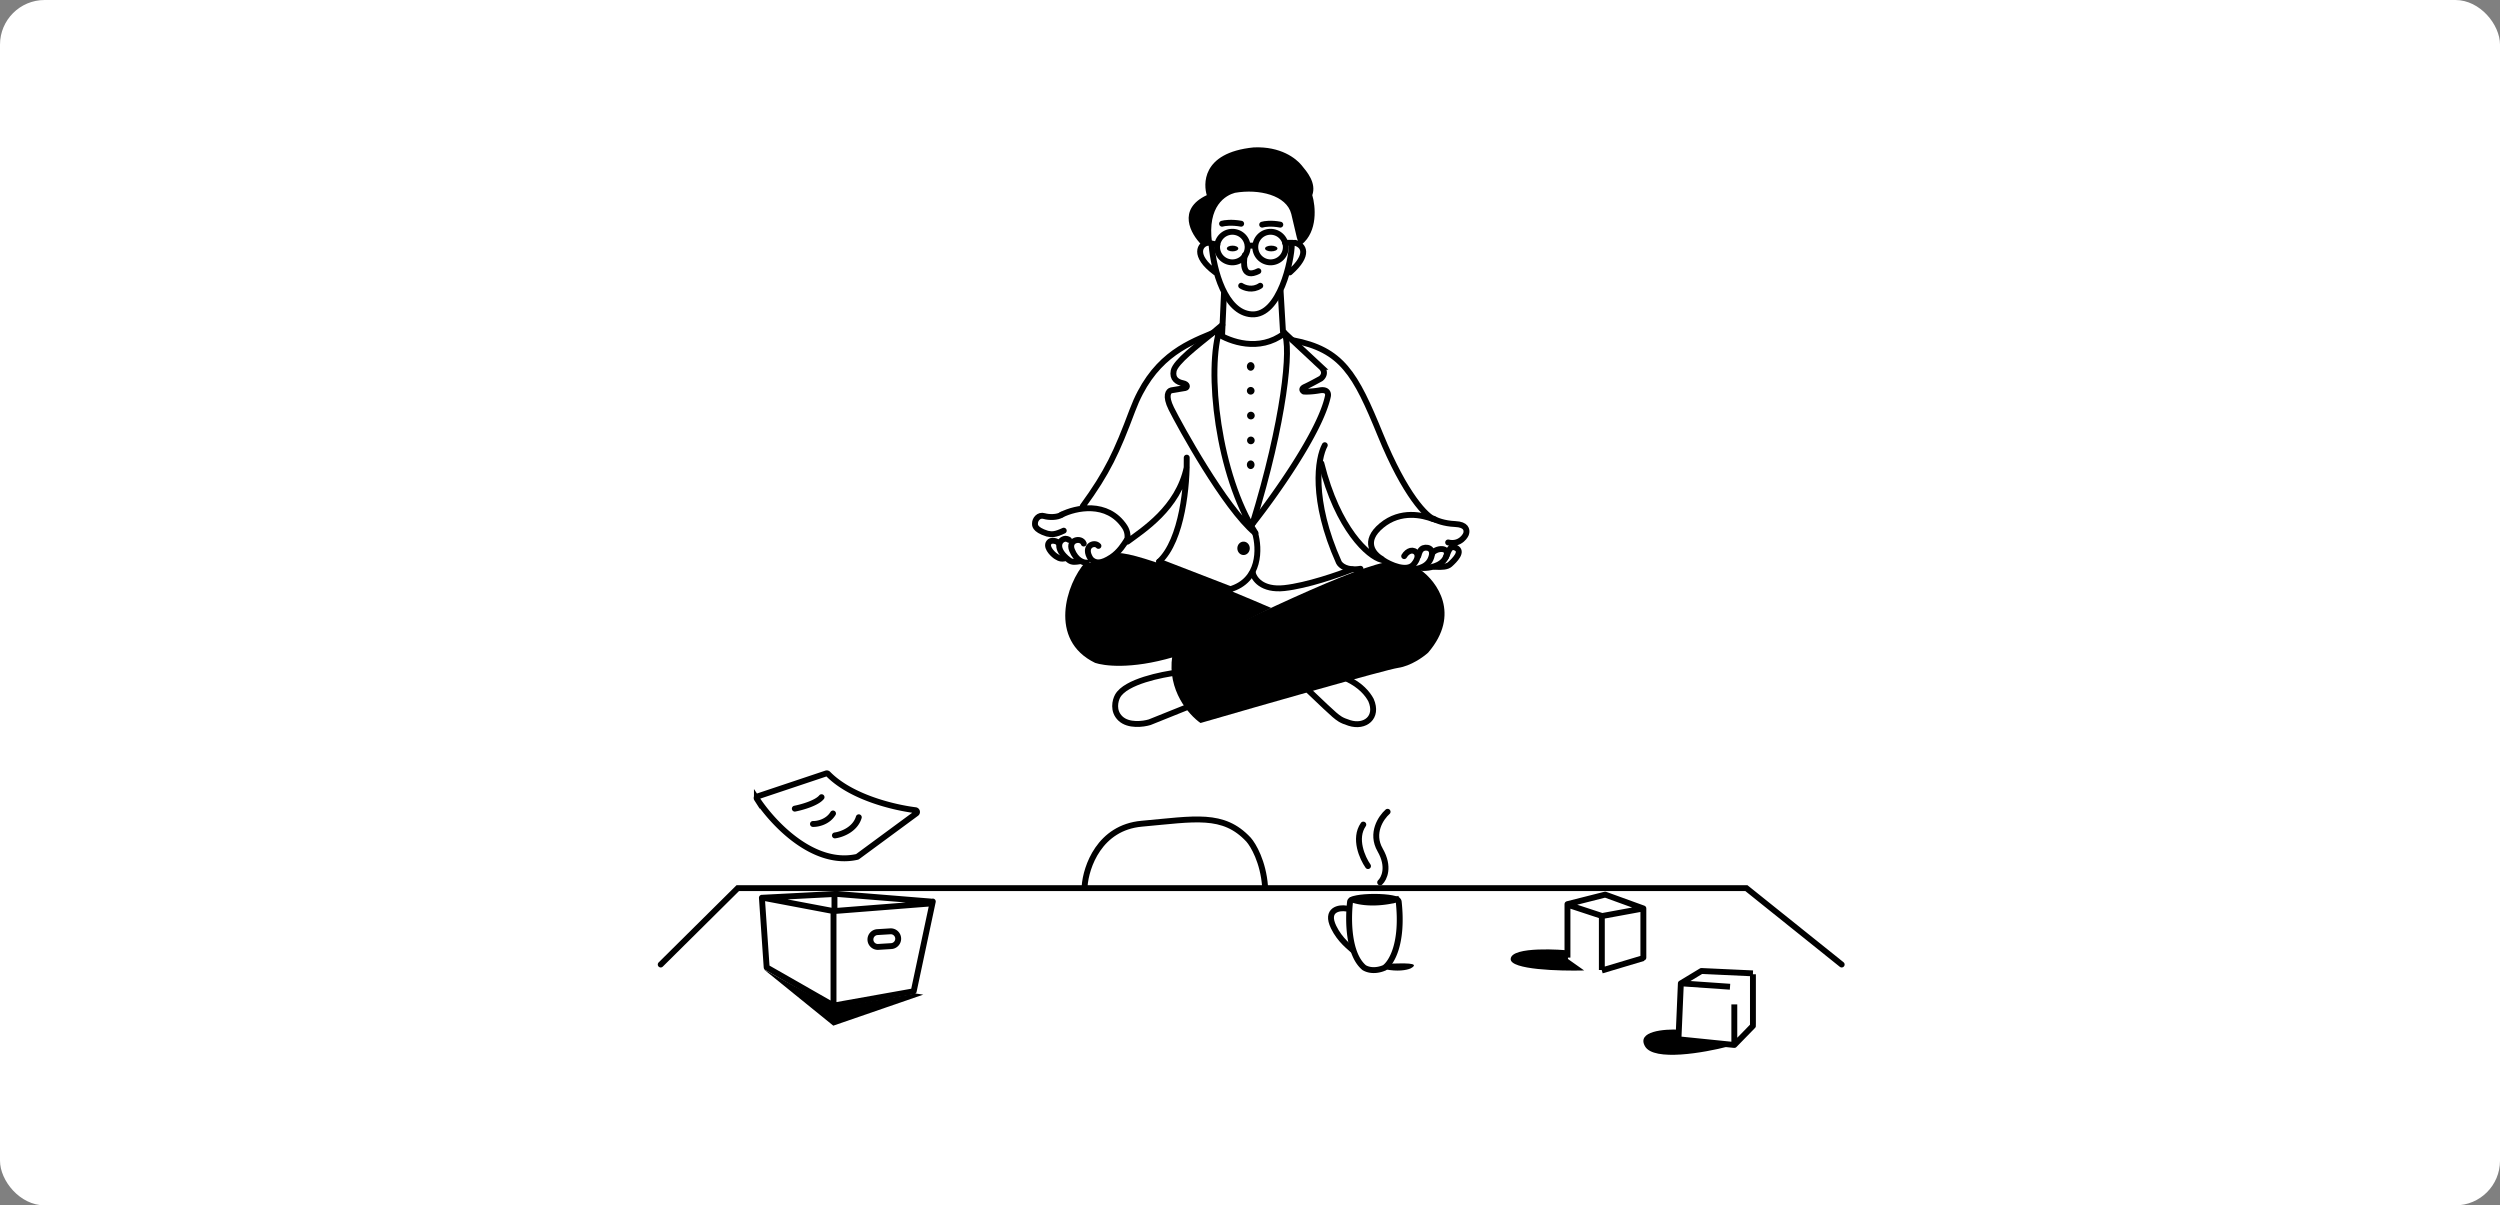
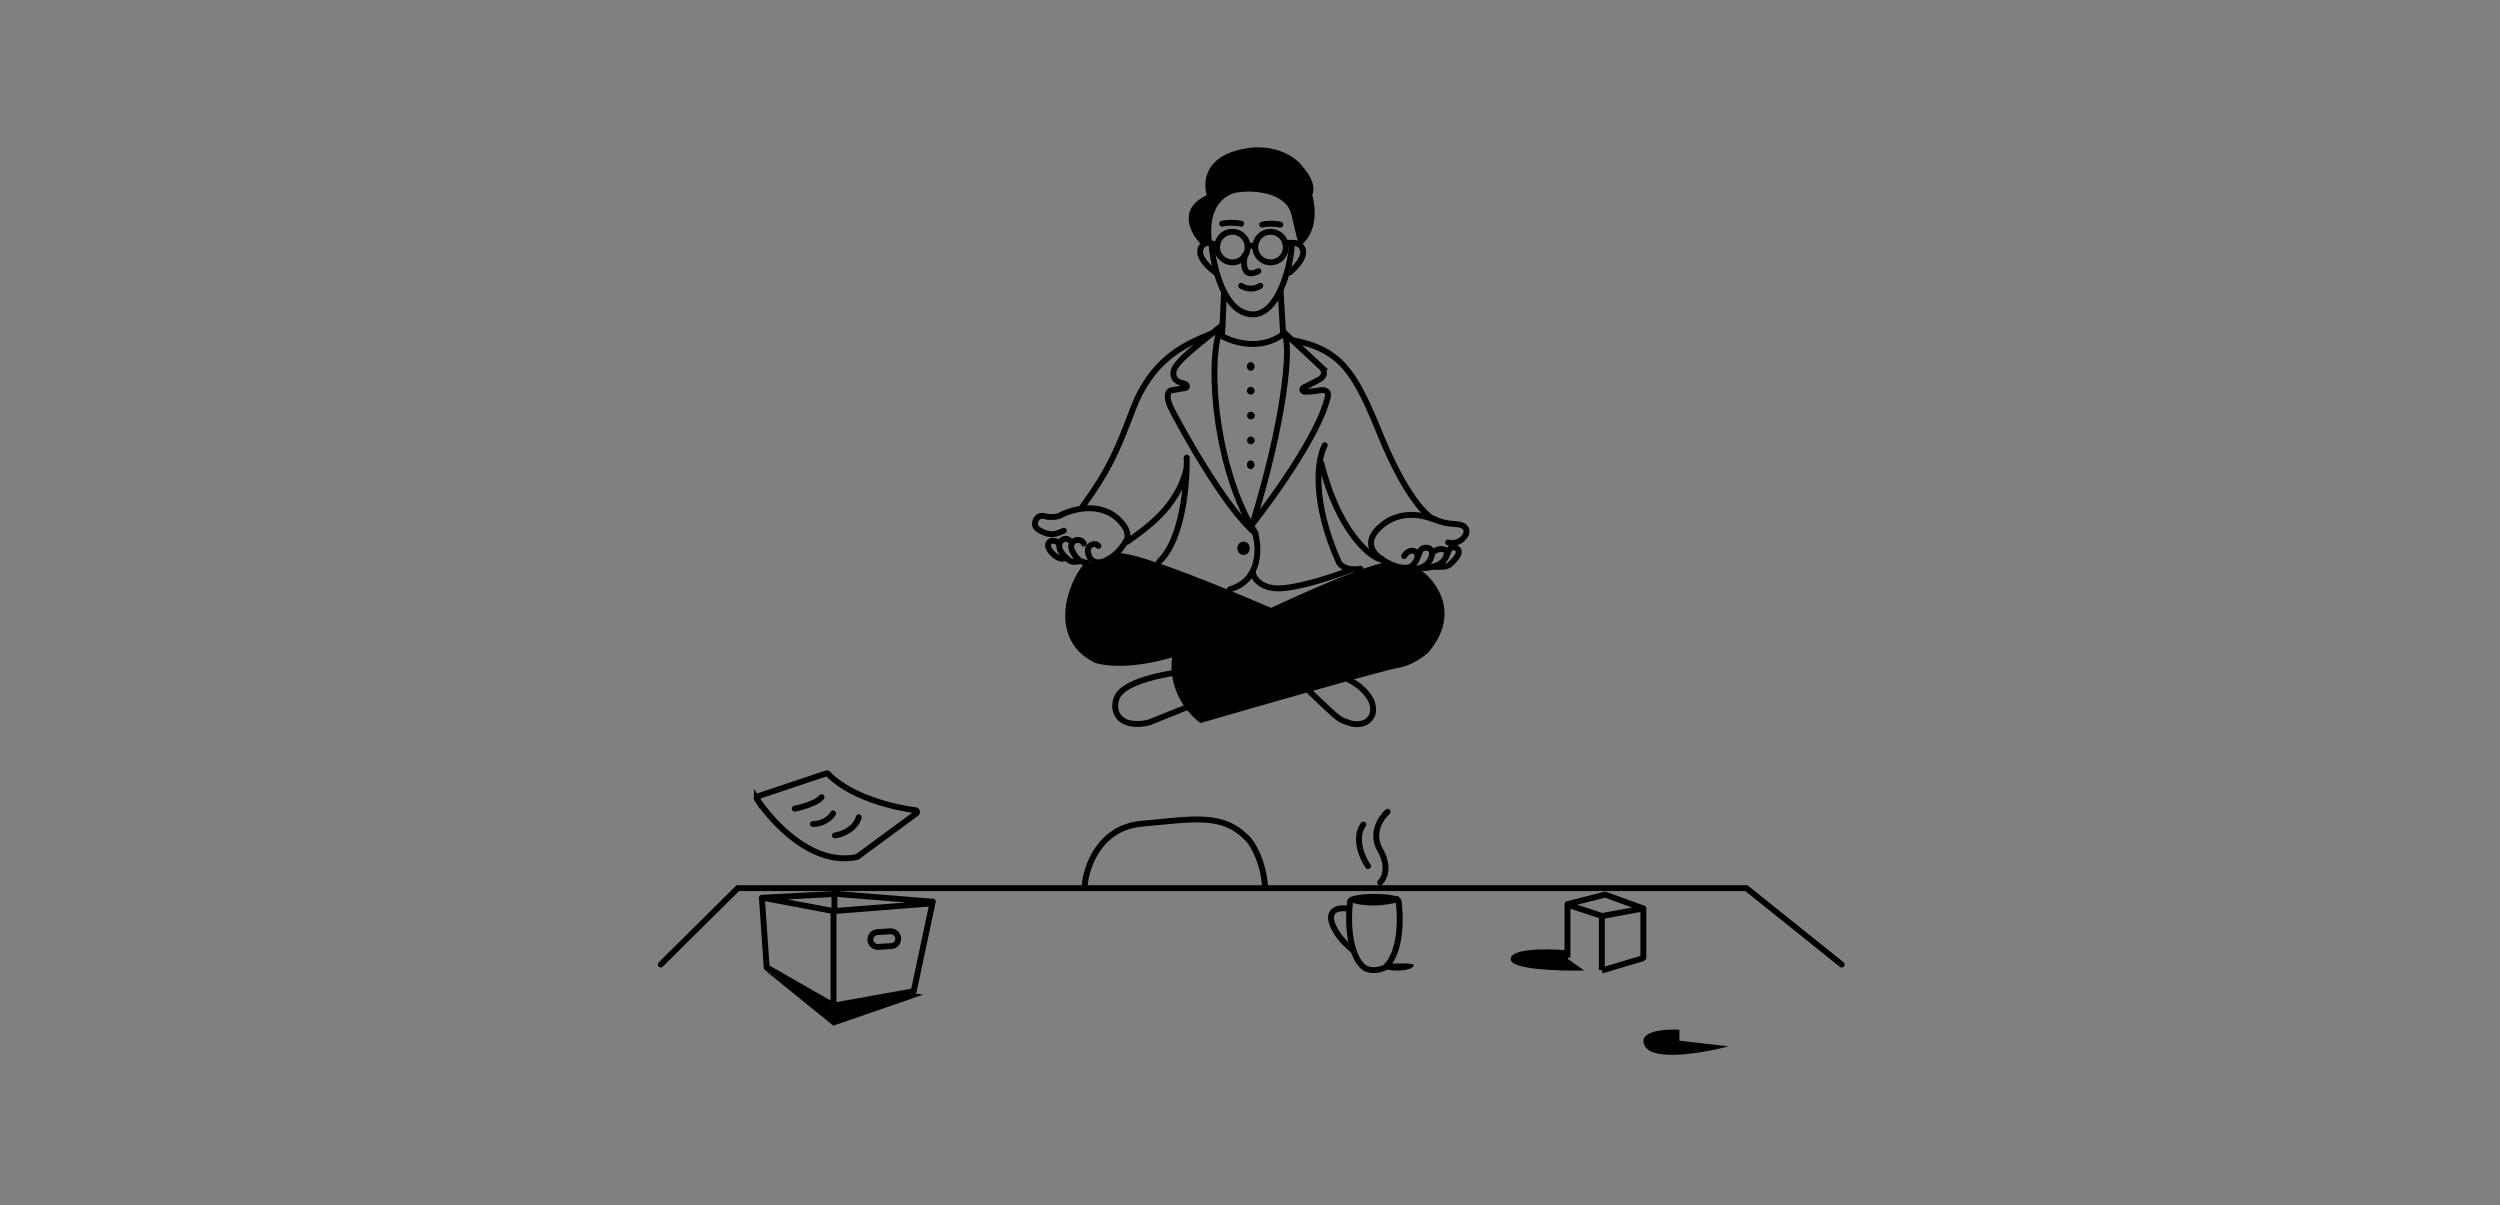
<svg xmlns="http://www.w3.org/2000/svg" width="560" height="270" fill="none">
  <rect width="100%" height="100%" fill="#808080" stroke="none" />
-   <rect width="560" height="270" fill="#fff" rx="10" />
  <path stroke="#000" stroke-linecap="round" stroke-width="1.32" d="M185.48 173.346c5.103 5.214 14.585 7.512 19.582 8.14.353.044.478.503.191.714l-13.149 9.683a.383.383 0 0 1-.144.065c-9.736 2.17-18.812-7.506-22.414-13.003a.38.38 0 0 1 .203-.567l15.326-5.131a.391.391 0 0 1 .405.099zm-7.441 7.791c1.545-.3 4.906-1.232 5.988-2.567m-1.922 6c.998.029 3.294-.401 4.491-2.351m.427 4.915c1.432-.189 4.507-1.267 5.347-4.064m81.8-117.343-.428 9.41m13.117-9.84.527 8.958m-6.886 43.166c4.949-6.251 15.268-20.735 16.949-28.659.132-.572-.052-1.637-1.839-1.32-1.787.316-3.11.308-3.548.264-.306-.176-.683-.634.263-1.057.946-.423 2.759-1.409 3.548-1.849.525-.396 1.261-1.48 0-2.641a2800.585 2800.585 0 0 1-8.278-7.722" />
  <path stroke="#000" stroke-linecap="round" stroke-width="1.32" d="M273.802 72.773c-.469.37-1.397 1.192-1.971 1.656-3.604 2.922-8.54 6.665-8.934 8.646-.351 1.761.788 2.51 2.102 2.773 1.051.212 1.051.925.526 1.057l-3.154.528c-.613.132-1.471 1.136 0 4.094 1.84 3.698 11.957 22.188 18.789 27.867m-7.772-46.184c-3.324 9.636-.452 33.313 7.843 46.194m6.429-44.912c1.746 3.027 0 19.872-7.07 42.772" />
  <path stroke="#000" stroke-linecap="round" stroke-width="1.32" d="M271.394 74.703c-6.092 2.502-13.403 5.662-17.746 17.248-3.505 9.348-5.562 13.824-11.125 21.46m-4.707 1.875c3.074-1.543 10.197-3.163 14.097 2.7.684 1.029.79 2.186.527 3.343m.134-.008c3.37-2.519 11.369-7.506 13.259-16.68m-.009-2.133c.132 5.751-.922 18.464-6.191 23.31m29.937-49.615c11.061 2.102 14.036 7.49 19.619 21.154s10.402 18.482 12.246 19.051" />
  <path stroke="#000" stroke-linecap="round" stroke-width="1.32" d="M321.006 116.279c-2.271-.873-7.231-2.12-11.528 1.438-4.297 3.558-1.79 6.454 0 7.456m-.021.216c-2.877-.659-9.81-6.849-13.473-21.6" />
  <path stroke="#000" stroke-linecap="round" stroke-width="1.32" d="M296.752 99.727c-1.574 2.885-3.149 12.173 3.148 26.234.35.7 1.81 1.968 4.853 1.443m-23.612-7.998c.99 3.374 1.24 10.62-5.684 12.618" />
  <path stroke="#000" stroke-linecap="round" stroke-width="1.32" d="M280.59 128.202c.263 1.402 2.053 4.069 7.106 3.527 5.054-.543 12.195-3.03 15.135-4.206m-39.015 23.102c-3.494.434-11.675 2.035-13.467 5.291-.537.977-1.161 3.354.645 5.046 1.807 1.694 5.108 1.248 6.532.814l8.306-3.337" />
  <path fill="#000" d="M311.609 125.812c-6.536.211-35.403 14.194-49.02 21.16-1.16 7.675 3.734 13.186 6.325 14.982 13.573-3.942 41.43-11.933 44.276-12.354 2.847-.42 5.667-2.453 6.721-3.417 7.379-8.621 1.932-15.946-1.713-18.53-4.955.315-6.457-1.096-6.589-1.841z" />
  <path fill="#000" d="M250.431 123.895c4.626-.211 24.777 8.172 34.328 12.292l-21.842 10.985c-9.775 2.884-15.78 1.934-17.614 1.312-10.586-5.132-6.438-17.795-2.232-22.485 5.152.315 7.053-1.272 7.36-2.104z" />
-   <path stroke="#000" stroke-linecap="round" stroke-width="1.32" d="m275.672 132.014-16.039-6.202" />
  <path fill="#000" d="M278.558 124.322c.768 0 1.39-.67 1.39-1.497 0-.827-.622-1.497-1.39-1.497-.768 0-1.39.67-1.39 1.497 0 .827.622 1.497 1.39 1.497zm1.602-41.28c.473 0 .856-.431.856-.963 0-.531-.383-.962-.856-.962-.472 0-.855.431-.855.962 0 .532.383.963.855.963zm0 5.348a.855.855 0 1 0 .001-1.71.855.855 0 0 0-.001 1.71zm0 5.555a.856.856 0 1 0 0-1.71.856.856 0 0 0 0 1.71zm0 5.563a.856.856 0 1 0 0-1.711.856.856 0 0 0 0 1.71zm0 5.557c.473 0 .856-.431.856-.962 0-.532-.383-.962-.856-.962-.472 0-.855.43-.855.962 0 .531.383.962.855.962z" />
  <path stroke="#000" stroke-linecap="round" stroke-width="1.32" d="M301.864 152.117c2.887 1.39 4.448 3.211 5.24 4.705 1.696 3.889-1.35 6.227-4.827 5.128-1.921-.607-2.374-1.014-3.392-1.86-.516-.429-2.928-2.675-5.682-5.327m-47.151-32.481c-.921-1.069-3.606.054-1.711 2.94 1.053 1.069 2.369 1.069 4.606-.401 1.812-1.19 2.89-3.019 3.416-3.821m-9.605.755c-.526-1.47-3.579-.882-2.632 1.469.948 2.352 2.589 2.851 3.29 2.807" />
  <path stroke="#000" stroke-linecap="round" stroke-width="1.32" d="M241.702 125.75c-.737.107-1.535.267-2.237-.267-3.369-2.566-2.237-4.677-.789-4.811.131 0 .473.053.789.267m-1.65-5.658c-.921.669-2.911.619-3.871.326-1.316-.401-2.106.802-2.106 1.604 0 .267-.269 1.39 2.758 2.326.522.118.967.158 1.448.097.611-.077 1.28-.317 2.237-.765" />
  <path stroke="#000" stroke-linecap="round" stroke-width="1.32" d="M237.098 121.619c-.234-.297-.815-.513-1.322-.493-.253.011-.487.079-.652.226-1.053.935.439 2.583 1.316 3.207.351.178.921.748 1.974.534m82.688-8.905c.569.354 2.338 1.09 4.86 1.197 2.522.106 2.627 1.33 2.495 1.995 0 .399-1.313 2.793-4.072 2.128m-.526 3.326c.525-.798.692-2.849 2.233-2.128 1.708.797-.219 2.748-1.313 3.724-.598.532-1.734.638-3.416.532" />
  <path stroke="#000" stroke-linecap="round" stroke-width="1.32" d="M318.742 127.228c1.314.044 4.177-.372 5.123-2.394 1.182-2.527-2.436-2.128-3.092-.798" />
  <path stroke="#000" stroke-linecap="round" stroke-width="1.32" d="M315.453 127.502c1.27.133 4.046-.133 4.991-2.261 1.183-2.66-1.182-2.926-1.97-2.261-.615.519-.657 1.374-.788 1.596" />
  <path stroke="#000" stroke-linecap="round" stroke-width="1.32" d="M309.676 125.368c1.795 1.241 5.49 2.767 6.961 1.064 1.839-2.128.394-3.325-.656-3.059-.526.133-1.051.532-1.445 1.197M272.68 74.703c2.737 1.775 9.352 4.26 14.969 0m-16.254-19.759c.484 5.463 2.962 15.098 8.981 15.471 6.341.394 8.982-12.325 8.982-15.603m-16.683.006-1.925-.427m19.34-.001c1.892.487 3.38 2.6-1.16 6.63m-18.399-6.63c-1.675.222-3.438 2.785 1.719 6.63" />
-   <path fill="#000" d="M276.096 56.307c.708 0 1.283-.288 1.283-.642 0-.354-.575-.642-1.283-.642-.709 0-1.284.288-1.284.642 0 .354.575.642 1.284.642zm8.661 0c.768 0 1.39-.288 1.39-.642 0-.354-.622-.642-1.39-.642-.767 0-1.39.288-1.39.642 0 .354.623.642 1.39.642z" />
  <path stroke="#000" stroke-width="1.32" d="M275.992 58.765a3.422 3.422 0 1 0 0-6.843 3.422 3.422 0 0 0 0 6.843zm8.555 0a3.422 3.422 0 1 0-.001-6.843 3.422 3.422 0 0 0 .001 6.843z" />
  <path stroke="#000" stroke-linecap="round" stroke-width="1.32" d="M279.52 55.023h1.497m-2.188 2.141c-.353 1.925-.45 5.334 3.043 3.574m-3.849 3.27c.713.484 2.567 1.162 4.278 0m5.558-9.618h1.711" />
  <path fill="#000" d="M270.316 43.718c-6.733 3.17-3.594 8.718-1.183 11.095.42-.317 1.753-.396 2.366-.396-1.157-8.454 3.2-10.7 5.129-11.228 5.391-.925 11.572.529 12.623 4.755 1.257 5.05 1.297 6.737 2.274 6.87 3.711-2.96 3.164-8.63 2.426-11.096.963-2.755-1.187-5.24-2.426-6.737-1.24-1.497-4.64-4.227-10.689-3.963-11.967 1.189-11.177 8.586-10.52 10.7z" />
  <path stroke="#000" stroke-linecap="round" stroke-width="1.32" d="M273.742 50.112c.535-.161 2.139-.387 4.277 0m4.708.211c.507-.161 2.031-.387 4.063 0M148 216.054l17.258-17.109h225.938l21.34 17.109m-169.583-17.529c.308-4.32 3.302-13.169 12.813-14.015 11.887-1.058 18.227-2.513 23.907 3.569 1.057 1.19 3.276 4.945 3.699 10.446m-96.019 1.709-16.466.856m16.461-.856 21.171 1.711m.43-.007-4.277 20.102m-.001.007-17.964 3.208m0-.208v-21.172m0 .211 21.813-1.711m-21.808 1.713-15.825-2.994m-.223 0 1.069 15.611m.009-.01 14.97 8.555m.21-25.016v3.422" />
  <path stroke="#000" stroke-width="1.32" d="m199.465 208.613-2.965.183a1.66 1.66 0 0 0 .205 3.313l2.965-.183a1.66 1.66 0 0 0-.205-3.313z" />
  <path fill="#000" d="m186.659 229.75-15.565-12.617 15.603 8.583 18.377-3.176 1.733.258-20.148 6.952zm181.832 4.641c-1.968-3.422 4.313-3.921 7.699-3.743v2.46l11.013 1.283c-5.417 1.426-16.745 3.422-18.712 0z" />
-   <path stroke="#000" stroke-linecap="round" stroke-width="1.32" d="m392.659 229.797-4.17 4.277m-.963-13.045-10.799-.749 10.799.749zm-6.415-3.529 11.548.535-11.548-.535zm-4.6 2.774-.534 12.404m12.51-7.699v9.089-9.089zm4.17-6.737v11.335-11.335zm-16.144 2.038 4.598-2.78m7.377 16.574-12.617-1.283 12.617 1.283z" />
  <path fill="#000" d="M338.391 214.82c.107-2.994 12.083-2.032 12.831-1.925v1.925l3.636 2.566c-5.525.143-16.552-.171-16.467-2.566z" />
  <path stroke="#000" stroke-linecap="round" stroke-width="1.32" d="M368.114 214.507v-10.906m-17.001 10.906v-11.976 11.976zm7.699 2.78v-11.976 11.976zm-7.699-14.758 8.448-2.138m-.749 17.001 9.302-2.78-9.302 2.78zm9.302-13.9-9.302 1.71 9.302-1.71zm0 0-8.553-3.101m-8.448 2.245 7.806 2.566-7.806-2.566zm-49.498.88c-1.619-.303-4.782.239-2.889 4.151 1.445 2.983 3.677 4.54 4.333 5.188" />
  <path stroke="#000" stroke-linecap="round" stroke-width="1.32" d="M305.544 216.729c-3.537-3.014-3.606-10.616-3.134-14.718.039-.336.384-.538.707-.438 3.401 1.051 7.41.503 9.51-.04a.547.547 0 0 1 .683.461c1.019 9.419-1.633 13.644-3.13 14.74a.472.472 0 0 1-.068.041c-.843.407-2.855.948-4.497.004a.433.433 0 0 1-.071-.05z" />
  <ellipse cx="307.87" cy="201.304" fill="#000" rx="5.667" ry="1.069" />
  <path stroke="#000" stroke-linecap="round" stroke-width="1.32" d="M309.155 197.661c.906-.843 2.176-3.475 0-7.26-2.177-3.785.204-7.287 1.667-8.565m-4.388 12.167c-1.258-1.795-3.23-6.167-1.053-9.3" />
  <path fill="#000" d="M315.995 216.918c2.481-1.369-1.96-1.106-4.384-1.07l-1.283 1.283c2.673.535 4.705.214 5.667-.213z" />
</svg>